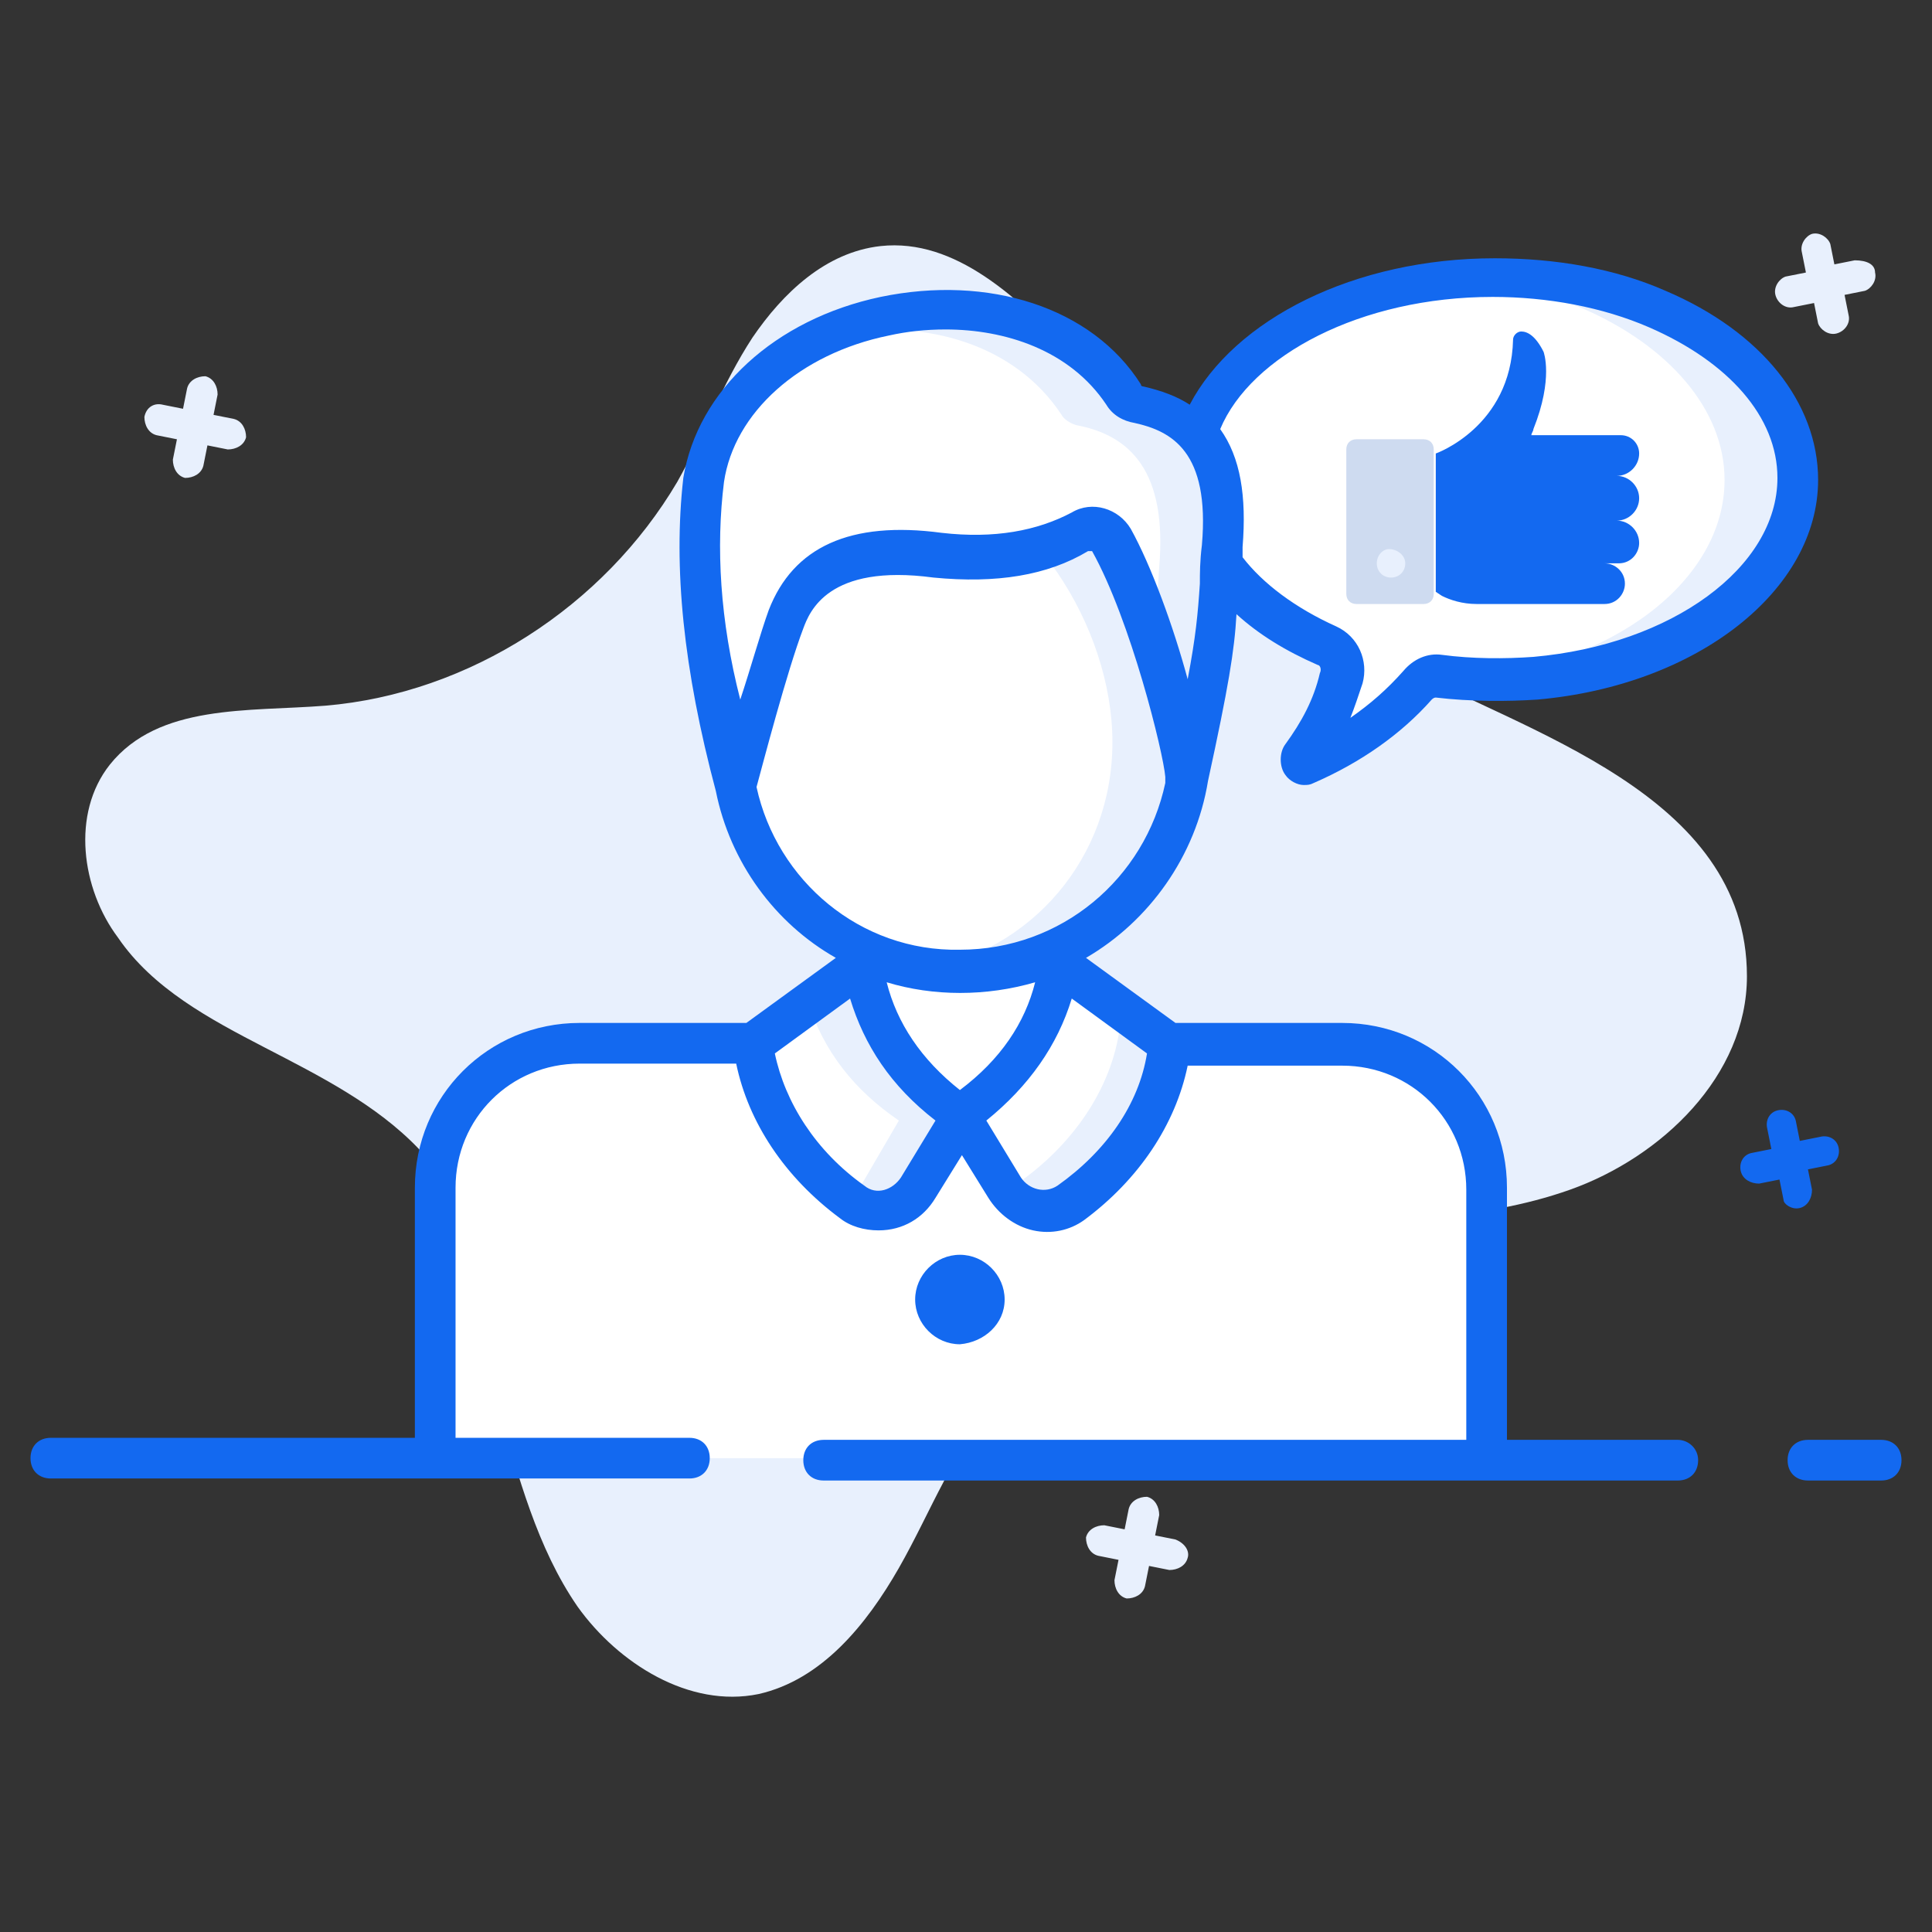
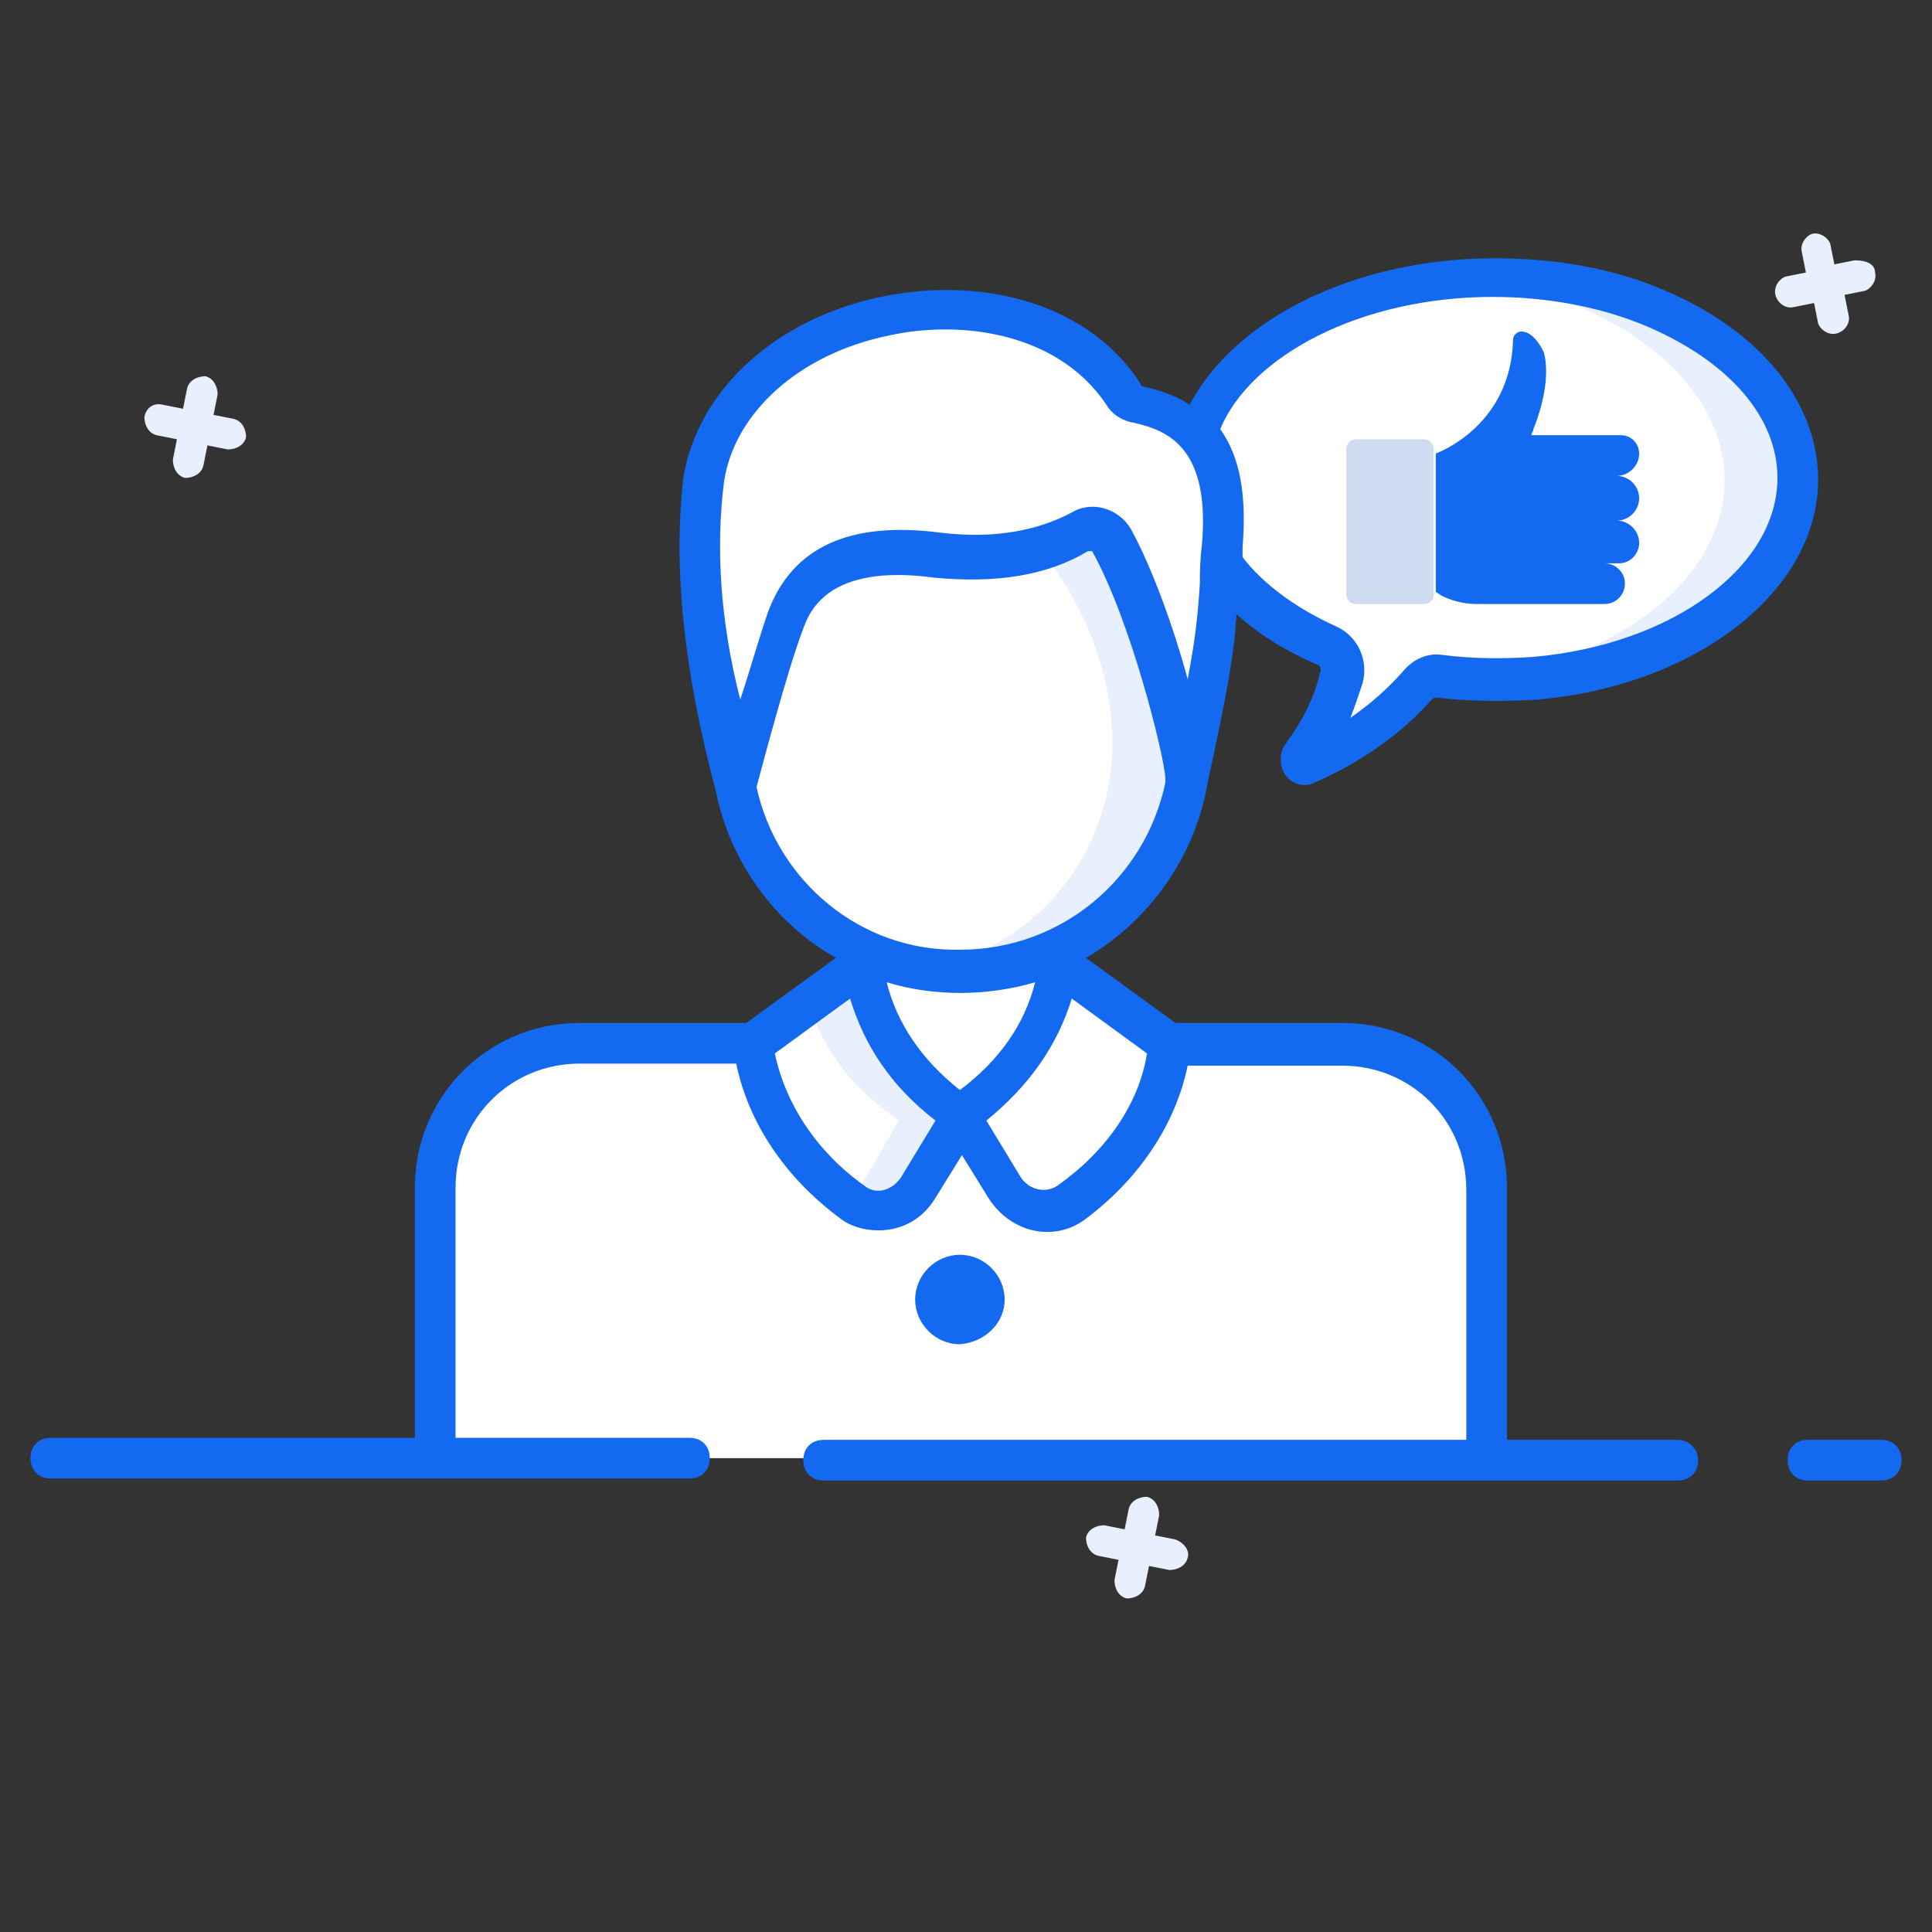
<svg xmlns="http://www.w3.org/2000/svg" id="Layer_1" viewBox="0 0 95 95">
  <rect x="0" y="0" width="95" height="95" fill="#333333" stroke="none" />
  <defs>
    <style>.cls-1{fill:#e8f0fd;}.cls-2{fill:#fff;}.cls-3{fill:#cedbf0;}.cls-4{fill:#1369f0;}</style>
  </defs>
-   <path class="cls-1" d="M85.9,48c0,4.9-4.2,8.9-8.7,10.5s-9.5,1.5-14.3,2-10.4,4.9-13.8,8.4c-2.2,2.3-3.3,5.4-4.9,8.2-1.6,2.8-3.8,5.5-6.9,6.2-3.4,.7-6.9-1.5-8.9-4.3-2-2.9-2.9-6.4-3.9-9.8s-1.5-10.1-3.9-12.7c-2.1-2.2-4.9-3.6-7.6-5-2.7-1.4-5.5-2.9-7.2-5.4-1.8-2.4-2.3-6.1-.4-8.5,2.4-3,6.8-2.6,10.6-2.9,7.1-.6,13.7-4.9,17.3-11,1.3-2.3,2.2-4.8,3.7-7.1,1.5-2.2,3.6-4.2,6.3-4.5,3.7-.4,6.8,2.6,9.4,5.3,4.9,5.2,9.6,11.8,16,15.2,6.2,3.4,17.2,6.4,17.2,15.4Z" />
  <path class="cls-1" d="M92.2,13.4c.1,.4-.2,.8-.5,.9l-1,.2,.2,1c.1,.4-.2,.8-.6,.9s-.8-.2-.9-.5l-.2-1-1,.2c-.4,.1-.8-.2-.9-.6-.1-.4,.2-.8,.5-.9l1-.2-.2-1c-.1-.4,.2-.8,.5-.9,.4-.1,.8,.2,.9,.5l.2,1,1-.2c.6,0,1,.2,1,.6Z" />
  <path class="cls-1" d="M12.1,21.5c-.1,.4-.5,.6-.9,.6l-1-.2-.2,1c-.1,.4-.5,.6-.9,.6-.4-.1-.6-.5-.6-.9l.2-1-1-.2c-.4-.1-.6-.5-.6-.9,.1-.5,.5-.7,.9-.6l1,.2,.2-1c.1-.4,.5-.6,.9-.6,.4,.1,.6,.5,.6,.9l-.2,1,1,.2c.4,.1,.6,.5,.6,.9Z" />
  <path class="cls-1" d="M58.4,76.6c-.1,.4-.5,.6-.9,.6l-1-.2-.2,1c-.1,.4-.5,.6-.9,.6-.4-.1-.6-.5-.6-.9l.2-1-1-.2c-.4-.1-.6-.5-.6-.9,.1-.4,.5-.6,.9-.6l1,.2,.2-1c.1-.4,.5-.6,.9-.6,.4,.1,.6,.5,.6,.9l-.2,1,1,.2c.5,.2,.7,.6,.6,.9Z" />
  <path class="cls-1" d="M61.4,58.4v13.3h-5.9v-13.3c0-1.7-.6-3.3-1.6-4.5-1.3-1.6-3.3-2.6-5.5-2.6h5.9c2.2,0,4.2,1,5.5,2.6,1,1.3,1.6,2.8,1.6,4.5Z" />
  <g>
    <path class="cls-2" d="M58.4,23.6c0-5.5,6.7-9.9,15-9.9,3,0,5.7,.6,8.1,1.6,4.2,1.8,6.9,4.8,6.9,8.4,0,5-5.6,9.2-12.9,9.8-.7,.1-1.3,.1-2,.1-.9,0-1.8-.1-2.7-.2-.4,0-.8,.1-1.1,.4-1.4,1.6-3.3,3-5.4,3.9-.2,.1-.4-.2-.2-.3,.9-1.2,1.6-2.5,1.9-3.8,.2-.6-.1-1.3-.7-1.6-4.2-1.9-6.9-5-6.9-8.4Z" />
    <path class="cls-1" d="M88.4,23.6c0,5-5.6,9.2-12.9,9.8-.7,.1-1.3,.1-2,.1-.6,0-1.2,0-1.8-.1h.2c7.3-.6,12.9-4.8,12.9-9.8,0-3.5-2.8-6.6-6.9-8.4-1.9-.8-4-1.3-6.3-1.5,.6-.1,1.2-.1,1.8-.1,3,0,5.7,.6,8.1,1.6,4.1,1.8,6.9,4.9,6.9,8.4Z" />
    <path class="cls-1" d="M71.6,33.4c-.5,.1-1.1,.1-1.6,.1,.2-.1,.5-.2,.7-.2,.3,.1,.6,.1,.9,.1Z" />
  </g>
  <g>
    <path class="cls-3" d="M70.5,22.1v7.1c0,.3-.2,.5-.5,.5h-3.3c-.3,0-.5-.2-.5-.5v-7.1c0-.3,.2-.5,.5-.5h3.3c.3,0,.5,.2,.5,.5Z" />
-     <path class="cls-1" d="M69.1,27.7c0,.4-.3,.7-.7,.7s-.7-.3-.7-.7,.3-.7,.6-.7c.4,0,.8,.3,.8,.7Z" />
  </g>
  <path class="cls-2" d="M72.8,71.7v-13.3c0-1.7-.6-3.2-1.6-4.5-1.3-1.6-3.3-2.6-5.5-2.6H28.1c-1.2,0-2.4,.3-3.4,.9-2.2,1.2-3.6,3.5-3.6,6.2v13.3s51.7,0,51.7,0Z" />
  <path class="cls-2" d="M52,46.9v4.5l-4.8,3.5-4.8-3.5v-4.5c1.4,.6,3,.9,4.6,.9h.4c1.7,0,3.2-.4,4.6-.9Z" />
  <path class="cls-2" d="M52,46.9v4.5l-4.8,3.5-4.8-3.5v-4.5c1.4,.6,3,.9,4.6,.9h.4c1.7,0,3.2-.4,4.6-.9Z" />
  <path class="cls-2" d="M42.4,47.4l-5.4,3.9c.3,3.1,2.2,5.9,4.8,7.8,1.1,.8,2.6,.4,3.3-.7l2.1-3.6c-2.6-1.8-4.3-4.2-4.8-7.4Z" />
  <path class="cls-1" d="M47.2,54.8l-2.1,3.6c-.7,1.1-2.2,1.5-3.3,.7,.1-.1,.2-.2,.3-.4l2.1-3.6c-2.2-1.5-3.7-3.4-4.5-5.9l2.7-1.9c.5,3.3,2.2,5.7,4.8,7.5Z" />
  <path class="cls-2" d="M52,47.4l5.4,3.9c-.3,3.1-2.2,5.9-4.8,7.8-1.1,.8-2.6,.4-3.3-.7l-2.1-3.6c2.6-1.8,4.4-4.2,4.8-7.4Z" />
-   <path class="cls-1" d="M57.5,51.3c-.3,3.1-2.2,5.9-4.8,7.8-1.1,.8-2.6,.4-3.2-.7,.3-.1,.6-.2,.8-.4,2.6-1.9,4.5-4.7,4.8-7.8l-3.2-2.2c0-.2,.1-.4,.1-.6l5.5,3.9Z" />
  <path class="cls-2" d="M58.5,36.5c0,6.2-5.1,11.3-11.3,11.3s-11.3-5.1-11.3-11.3,5-13.6,11.3-13.6,11.3,7.3,11.3,13.6Z" />
  <path class="cls-1" d="M58.5,36.5c0,6.2-5.1,11.3-11.3,11.3-.6,0-1.3-.1-1.9-.1,5.4-.9,9.4-5.5,9.4-11.2s-4.1-12.1-9.4-13.4c.6-.1,1.2-.2,1.9-.2,6.3,0,11.3,7.3,11.3,13.6Z" />
  <path class="cls-2" d="M36.2,38.7c-1.5-5.5-2.1-10.6-1.6-15.1,1.3-8.6,15.8-11.5,20.6-4.2,.2,.3,.4,.4,.7,.5,2.7,.6,4.5,2.3,4.1,7-.3,3.9-.1,4.2-1.7,11.6,.3-.1-1.5-8-3.7-11.9-.3-.5-1-.7-1.5-.4-1.9,1.1-4.3,1.4-7.1,1.1-3.9-.5-6.4,.5-7.5,3.2-.8,2.6-2.3,8.2-2.3,8.2Z" />
-   <path class="cls-1" d="M60,27c-.3,3.9-.1,4.2-1.7,11.4,0-.7-.6-3.7-1.6-6.6h0c.1-1.2,.2-2.2,.3-3.9,.4-4.7-1.4-6.5-4.1-7-.3-.1-.6-.3-.7-.5-2.3-3.5-6.7-4.7-10.9-4,4.9-1.9,11.1-1.1,13.9,3.2,.2,.3,.4,.4,.7,.5,2.7,.4,4.5,2.2,4.1,6.9Z" />
  <g>
-     <path class="cls-4" d="M88.5,59.4c.4-.1,.6-.5,.6-.9l-.2-1,1-.2c.4-.1,.6-.5,.5-.9s-.5-.6-.9-.5l-1,.2-.2-1c-.1-.4-.5-.6-.9-.5s-.6,.5-.5,.9l.2,1-1,.2c-.4,.1-.6,.5-.5,.9s.5,.6,.9,.6l1-.2,.2,1c0,.2,.4,.5,.8,.4Z" />
    <path class="cls-4" d="M82.5,70.8h-8.4v-12.4c0-4.5-3.6-8.1-8.1-8.1h-8.2l-4.4-3.2c3.1-1.8,5.4-5,6-8.7,1-4.6,1.3-6.4,1.4-8.2,1.1,1,2.4,1.8,4,2.5,.1,0,.2,.2,.1,.4-.3,1.3-.9,2.4-1.7,3.5-.3,.4-.3,1.1,0,1.5,.2,.3,.6,.5,.9,.5,.2,0,.3,0,.5-.1,2.3-1,4.3-2.4,5.8-4.1q.1-.1,.2-.1c1.7,.2,3.5,.2,5,.1,7.9-.7,13.8-5.4,13.8-10.8,0-3.8-2.8-7.3-7.5-9.3-2.5-1.1-5.4-1.6-8.4-1.6-6.9,0-12.8,3-15,7.2-.6-.4-1.4-.7-2.3-.9,0,0-.1,0-.1-.1-2.4-3.8-7.5-5.4-12.8-4.3-5.2,1.1-9,4.6-9.7,8.9-.5,4.4,0,9.4,1.6,15.4,.7,3.5,2.9,6.5,5.9,8.2l-4.4,3.2h-8.2c-4.5,0-8.1,3.6-8.1,8.1v12.3H2.5c-.6,0-1,.4-1,1s.4,1,1,1h31.4c.6,0,1-.4,1-1s-.4-1-1-1h-11.5v-12.3c0-3.4,2.7-6.1,6.1-6.1h7.7c.6,2.9,2.4,5.6,5.1,7.6,.5,.4,1.2,.6,1.9,.6,1.2,0,2.2-.6,2.8-1.6l1.3-2.1,1.3,2.1c.5,.8,1.3,1.4,2.2,1.6,.9,.2,1.8,0,2.5-.5,2.7-2,4.5-4.7,5.1-7.6h7.6c3.4,0,6.1,2.7,6.1,6.1v12.3h-31.6c-.6,0-1,.4-1,1s.4,1,1,1h42c.6,0,1-.4,1-1s-.5-1-1-1Zm-9.1-56.2c2.7,0,5.4,.5,7.7,1.5,3.9,1.7,6.3,4.4,6.3,7.4,0,4.4-5.2,8.2-12,8.8-1.4,.1-3,.1-4.5-.1-.7-.1-1.4,.2-1.9,.8-.8,.9-1.6,1.6-2.6,2.3,.2-.5,.4-1.1,.6-1.7,.3-1.1-.2-2.3-1.3-2.8-2-.9-3.6-2.1-4.6-3.4v-.5c.2-2.5-.1-4.4-1.1-5.8,1.5-3.6,6.9-6.5,13.4-6.5Zm-37.8,9.1c.5-3.4,3.7-6.3,8.1-7.2,.9-.2,1.8-.3,2.8-.3,2.9,0,6.1,1,7.9,3.7,.3,.5,.8,.8,1.4,.9,1.8,.4,3.7,1.4,3.3,6-.1,.8-.1,1.4-.1,1.9-.1,1.5-.2,2.6-.6,4.7-.7-2.6-1.8-5.6-2.8-7.4-.6-1-1.9-1.4-2.9-.8-1.7,.9-3.8,1.3-6.4,1-4.5-.6-7.3,.7-8.5,3.8-.4,1.1-.9,2.9-1.4,4.4-1-3.9-1.2-7.5-.8-10.7Zm1.6,15c.3-1.1,1.5-5.7,2.3-7.8,.3-.8,1.2-3.2,6.4-2.5,3.1,.3,5.6-.1,7.6-1.3h.2c1.9,3.4,3.5,9.9,3.6,11.1h0v.3c-1,4.7-5.1,8.2-10.1,8.2-4.9,.1-9-3.4-10-8Zm7.1,19.2c-.4,.6-1.2,.9-1.8,.4-2.4-1.7-3.9-4.1-4.4-6.5l3.7-2.7c.7,2.3,2,4.3,4.2,6l-1.7,2.8Zm2.9-4.3c-1.9-1.5-3.1-3.3-3.6-5.3,2.3,.7,4.9,.7,7.3,0-.5,2-1.7,3.8-3.7,5.3Zm4.8,4.7c-.6,.4-1.4,.2-1.8-.4l-1.7-2.8c2.1-1.7,3.5-3.7,4.2-6l3.7,2.7c-.4,2.5-2,4.8-4.4,6.5Z" />
    <path class="cls-4" d="M92.5,70.8h-3.6c-.6,0-1,.4-1,1s.4,1,1,1h3.6c.6,0,1-.4,1-1s-.4-1-1-1Z" />
    <path class="cls-4" d="M72.6,29.7h6.3c.6,0,1-.5,1-1,0-.6-.5-1-1-1h.7c.6,0,1-.5,1-1,0-.6-.5-1.1-1.1-1.1,.6,0,1.1-.5,1.1-1.1s-.5-1.1-1.1-1.1c.6,0,1.1-.5,1.1-1.1,0-.5-.4-.9-.9-.9h-4.4c0-.1,.1-.2,.1-.3,1-2.5,.5-3.8,.5-3.8-.4-.8-.8-1-1.1-1-.2,0-.4,.2-.4,.4-.1,4.3-3.8,5.6-3.8,5.6v6.8l.3,.2c.4,.2,1,.4,1.7,.4Z" />
    <path class="cls-4" d="M49.4,63.9c0-1.2-1-2.2-2.2-2.2s-2.2,1-2.2,2.2,1,2.2,2.2,2.2c1.2-.1,2.2-1,2.2-2.2Z" />
  </g>
</svg>